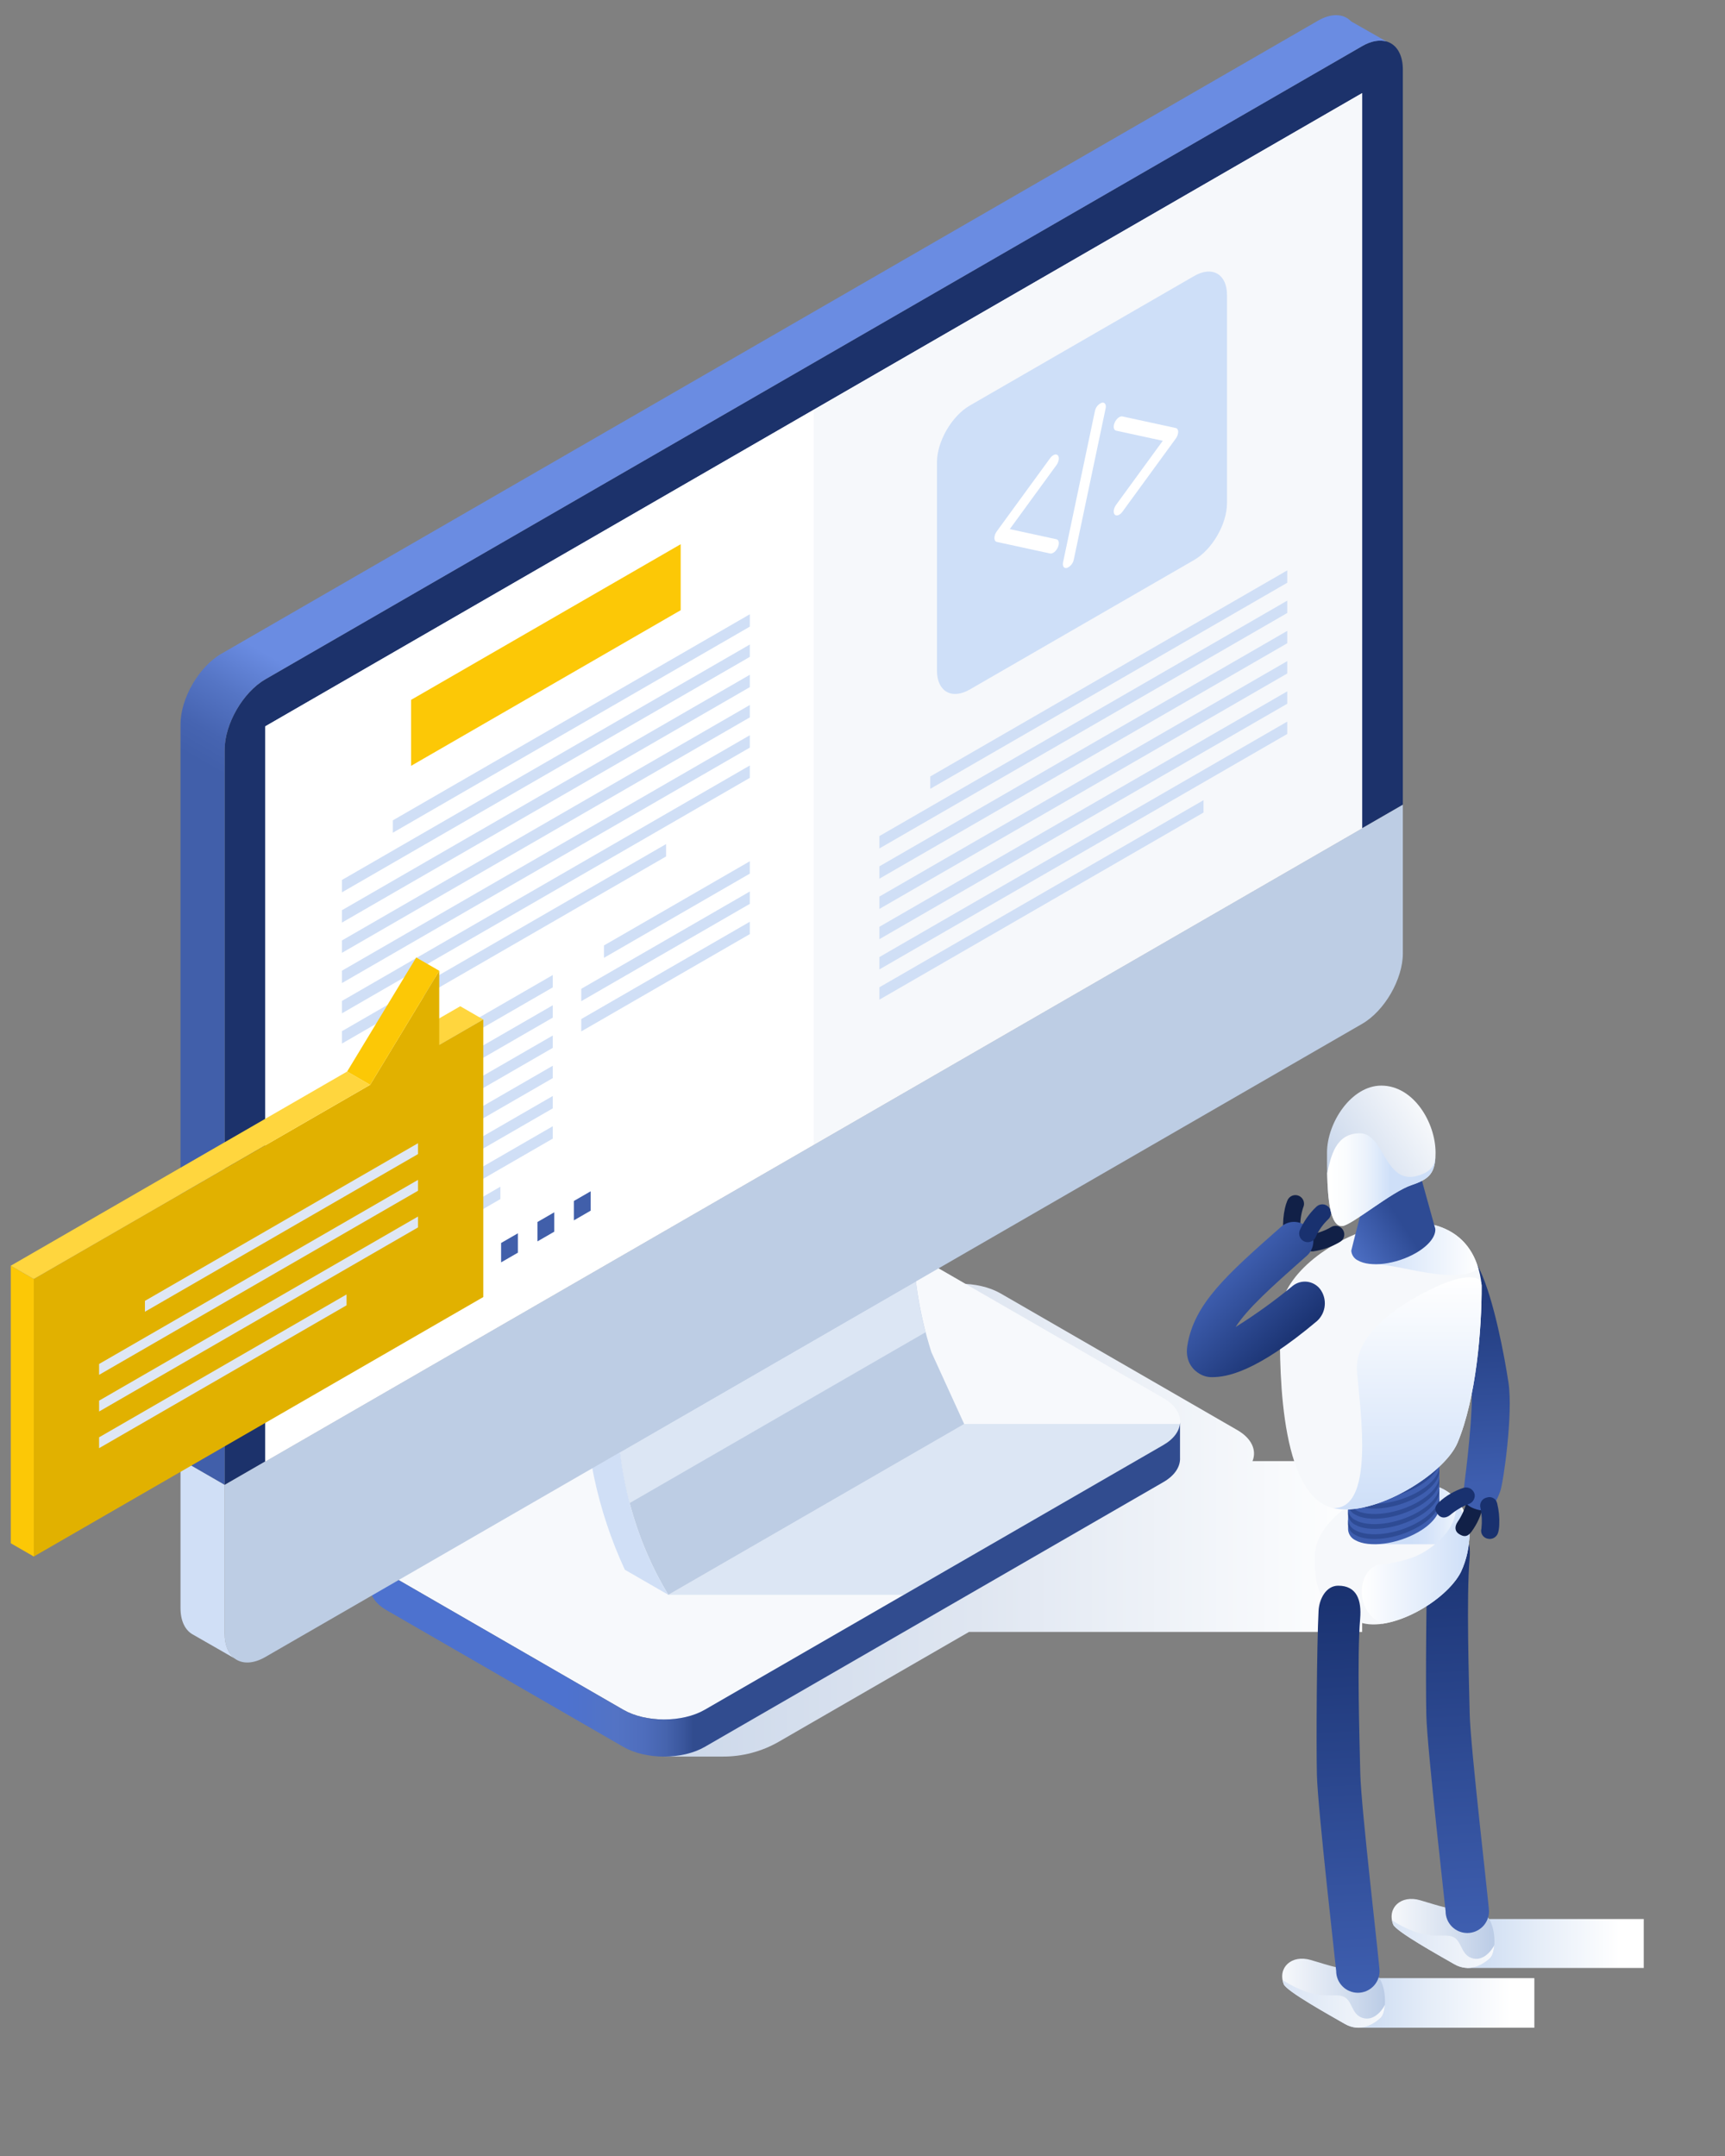
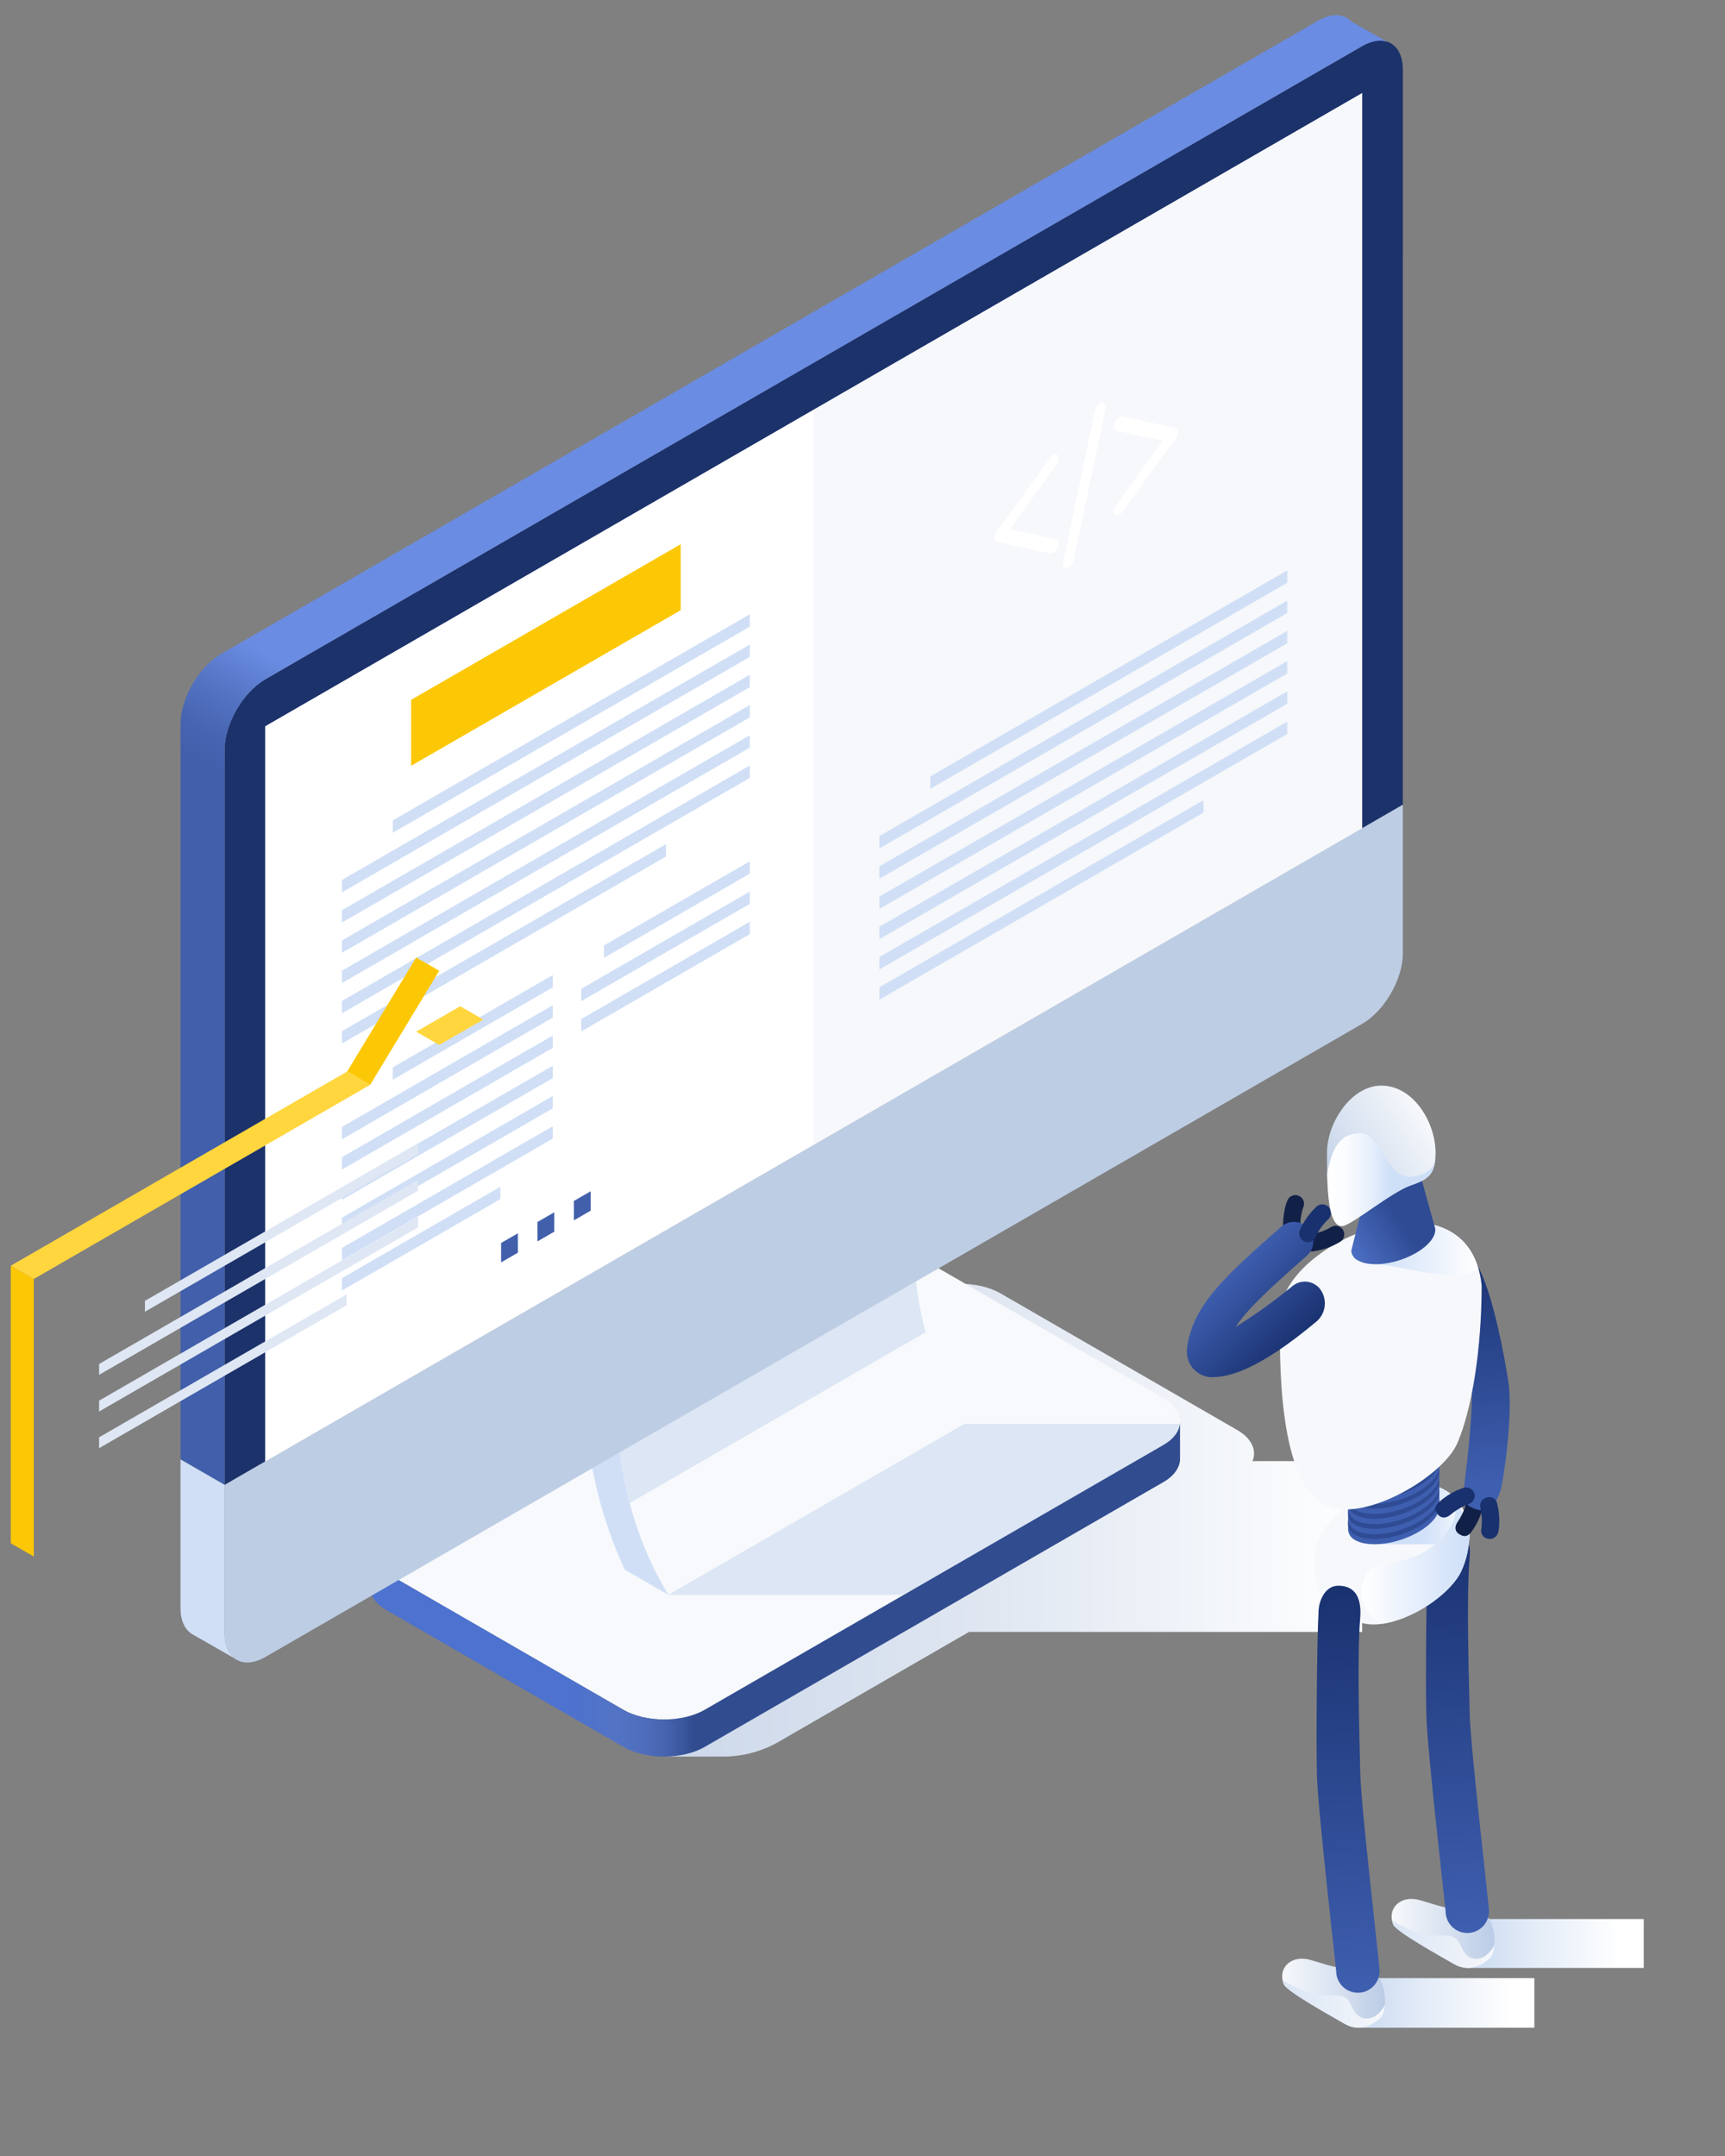
<svg xmlns="http://www.w3.org/2000/svg" width="160" height="200" viewBox="0 0 160 200" fill="none">
  <rect x="0" y="0" width="160" height="200" fill="#808080" stroke="none" />
  <path d="M116.175 135.541C116.578 134.538 116.112 133.438 114.762 132.659L92.81 119.985C90.733 118.786 87.337 118.786 85.26 119.985L42.725 144.542C40.649 145.741 40.649 147.702 42.725 148.903C42.725 148.903 64.873 161.681 64.973 161.73L61.592 162.947H67.022C68.848 162.959 70.644 162.485 72.228 161.575L89.879 151.384H126.345V135.541H116.175Z" fill="url(#paint0_linear_184_7919)" />
  <path d="M85.95 117.016C83.873 115.818 80.476 115.818 78.4 117.016L35.865 141.574C33.788 142.773 33.788 144.733 35.865 145.933L57.817 158.607C59.894 159.805 63.291 159.805 65.367 158.607L107.903 134.049C109.979 132.85 109.979 130.888 107.903 129.69L85.95 117.016Z" fill="#F7F9FC" />
  <g style="mix-blend-mode:multiply">
    <path d="M89.802 132.093L89.432 132.099L61.99 147.942H83.838L107.903 134.047C108.842 133.505 109.352 132.807 109.441 132.093L89.802 132.093Z" fill="#DCE6F4" />
  </g>
  <path d="M107.902 134.048L65.367 158.606C63.291 159.804 59.894 159.804 57.817 158.606L35.865 145.933C34.868 145.356 34.355 144.603 34.316 143.846C34.311 143.846 34.311 147.19 34.311 147.19C34.308 147.982 34.824 148.773 35.865 149.375L57.817 162.049C59.894 163.248 63.291 163.248 65.367 162.049L107.903 137.489C108.981 136.868 109.495 136.039 109.451 135.218V131.961C109.413 132.72 108.9 133.472 107.903 134.047L107.902 134.048Z" fill="url(#paint1_linear_184_7919)" />
-   <path d="M86.395 125.447C85.206 121.718 84.628 117.821 84.684 113.907L81.663 112.163C81.663 112.934 81.665 114.111 81.765 115.592L57.243 129.749C57.243 132.337 57.246 140.102 61.99 147.942L89.432 132.099L86.395 125.447Z" fill="#BDCDE4" />
  <path d="M84.684 113.906L57.243 129.749L54.223 128.006L81.663 112.163L84.684 113.906Z" fill="#B9BEC6" />
  <path d="M61.99 147.943C57.246 140.102 57.242 132.338 57.242 129.75L54.223 128.007C54.131 134.081 55.406 140.098 57.955 145.613L61.99 147.943Z" fill="#D0DFF6" />
  <g style="mix-blend-mode:multiply">
    <path d="M57.512 134.715C57.701 136.305 57.999 137.881 58.406 139.43L85.847 123.586C85.443 122.036 85.144 120.46 84.954 118.87L57.512 134.715Z" fill="#DCE6F4" />
  </g>
  <path d="M130.119 6.459C130.118 4.061 128.421 3.081 126.345 4.279L24.612 63.014C22.536 64.214 20.836 67.155 20.836 69.553V137.744L130.118 74.65L130.119 6.459Z" fill="#1C326B" />
  <path d="M122.251 1.917L20.518 60.653C18.441 61.852 16.743 64.794 16.743 67.192V135.382L20.835 137.744V69.553C20.835 67.156 22.536 64.214 24.612 63.015L126.345 4.28C127.192 3.79 127.972 3.67 128.605 3.855L125.331 1.991C124.646 1.27 123.519 1.185 122.251 1.917Z" fill="url(#paint2_linear_184_7919)" />
  <path d="M20.836 137.745V151.532C20.836 153.929 22.536 154.909 24.612 153.71L126.345 94.975C128.421 93.778 130.119 90.835 130.119 88.437L130.118 74.651L20.836 137.745Z" fill="#BDCDE4" />
  <path d="M20.835 151.53V137.743L16.743 135.381V149.167C16.743 150.374 17.173 151.219 17.864 151.611L21.789 153.86C21.198 153.43 20.835 152.632 20.835 151.53Z" fill="#D0DFF6" />
  <path d="M126.344 76.831L24.612 135.567V67.375L126.345 8.64L126.344 76.831Z" fill="white" />
  <path d="M75.476 106.197L24.612 135.565V67.374L75.476 38.006V106.197Z" fill="white" />
  <path d="M126.342 76.83L75.476 106.198V38.007L126.342 8.639V76.83Z" fill="#F6F8FB" />
  <path d="M38.129 64.923L63.135 50.485L63.136 56.606L38.13 71.043L38.129 64.923Z" fill="#FCC806" />
  <path d="M49.853 113.357L51.411 112.458V114.256L49.853 115.155V113.357ZM46.479 115.304L48.036 114.406V116.204L46.479 117.103V115.304ZM54.785 110.51L53.227 111.409V113.207L54.784 112.308L54.785 110.51Z" fill="#415FAA" />
  <path d="M36.435 76.101L69.548 56.983L69.547 58.131L36.435 77.248V76.101ZM31.716 81.631L69.547 59.789V60.936L31.716 82.778V81.631ZM31.716 84.437L69.547 62.595V63.742L31.716 85.584V84.437ZM31.716 87.242L69.547 65.4V66.548L31.716 88.39V87.242ZM31.716 90.047L69.547 68.205V69.353L31.716 91.195V90.047ZM31.716 92.853L69.547 71.011V72.159L31.716 94.001V92.853ZM31.716 95.658L61.781 78.3V79.448L31.716 96.806V95.658ZM36.435 99.013L51.271 90.447V91.594L36.435 100.16V99.013ZM31.716 104.542L51.271 93.252V94.4L31.716 105.69V104.542ZM31.716 107.348L51.271 96.058V97.205L31.716 108.495V107.348ZM56.02 87.705L69.547 79.895V81.043L56.02 88.853V87.705ZM53.914 91.727L69.547 82.701V83.848L53.914 92.875V91.727ZM53.914 94.532L69.547 85.506V86.653L53.914 95.679V94.532ZM31.716 110.154L51.271 98.863V100.011L31.716 111.301V110.154ZM31.716 112.959L51.271 101.669V102.816L31.716 114.106V112.959ZM31.716 115.764L51.271 104.475V105.622L31.716 116.912V115.764ZM31.716 118.57L46.411 110.085L46.412 111.233L31.716 119.718V118.57ZM86.286 72.029L119.398 52.911L119.398 54.059L86.286 73.176V72.029ZM81.566 77.559L119.398 55.717V56.864L81.566 78.707V77.559ZM81.566 80.365L119.398 58.523V59.67L81.566 81.512V80.365ZM81.566 83.17L119.398 61.328V62.475L81.566 84.317V83.17ZM81.566 85.975L119.398 64.133V65.281L81.566 87.123V85.975ZM81.566 88.781L119.398 66.939V68.087L81.566 89.928V88.781ZM81.566 91.586L111.631 74.228V75.376L81.566 92.734V91.586Z" fill="#D0DFF6" />
-   <path d="M86.907 42.888C86.907 40.958 88.275 38.589 89.947 37.624L110.769 25.602C112.439 24.637 113.807 25.427 113.807 27.357V46.676C113.807 48.607 112.439 50.976 110.769 51.941L89.947 63.963C88.275 64.928 86.907 64.139 86.907 62.209V42.888Z" fill="#CEDFF8" />
  <path d="M102.191 37.359C102.028 37.427 101.885 37.533 101.774 37.67C101.663 37.807 101.588 37.969 101.556 38.142L98.604 52.158C98.528 52.52 98.689 52.755 98.964 52.685C99.126 52.617 99.269 52.51 99.38 52.373C99.491 52.237 99.566 52.075 99.599 51.903L102.551 37.886C102.626 37.524 102.466 37.288 102.191 37.359ZM98.121 42.242C97.959 42.063 97.638 42.18 97.403 42.503L92.457 49.287C92.321 49.466 92.243 49.682 92.233 49.907C92.233 50.103 92.317 50.24 92.457 50.27L97.403 51.344C97.638 51.394 97.959 51.139 98.121 50.775C98.281 50.411 98.224 50.074 97.988 50.023L93.661 49.083L97.988 43.147C98.223 42.825 98.281 42.419 98.121 42.242ZM109.055 39.704L104.11 38.631C103.876 38.579 103.553 38.834 103.392 39.198C103.23 39.563 103.289 39.9 103.525 39.951L107.852 40.889L103.525 46.826C103.29 47.148 103.23 47.554 103.393 47.731C103.553 47.91 103.875 47.793 104.11 47.47L109.055 40.686C109.191 40.507 109.269 40.29 109.28 40.065C109.28 39.869 109.196 39.734 109.055 39.704Z" fill="white" />
  <path d="M42.691 93.344L44.827 94.576L40.741 96.935L38.605 95.702L42.691 93.344Z" fill="#FFD63E" />
-   <path d="M44.827 120.32V94.575L40.741 96.934V90.051L34.335 100.632L3.135 118.645V144.39L44.827 120.32Z" fill="#E1B100" />
  <g style="mix-blend-mode:multiply">
    <path d="M38.77 107.059L13.443 121.682V120.674L38.77 106.051V107.059ZM38.77 110.46L9.191 127.537V126.529L38.77 109.452V110.46ZM38.77 113.861L9.192 130.938V129.93L38.77 112.852V113.861ZM32.144 121.087L9.191 134.339V133.331L32.144 120.079V121.087Z" fill="#DFE7F4" />
  </g>
  <path d="M1 117.413L3.135 118.645V144.391L1 143.159V117.413Z" fill="#FCC806" />
  <path d="M32.199 99.4L34.335 100.633L3.135 118.645L1 117.413L32.199 99.4Z" fill="#FFD63E" />
  <path d="M38.605 88.819L40.741 90.052L34.335 100.634L32.199 99.4L38.605 88.819Z" fill="#FCC806" />
  <path style="mix-blend-mode:multiply" d="M152.464 178.019H137.213L136.036 182.557H152.464V178.019Z" fill="url(#paint3_linear_184_7919)" />
  <path d="M137.87 177.692C138.783 178.603 138.807 181.083 138.205 181.645C137.604 182.205 136.328 183.038 134.881 182.204C133.435 181.367 129.474 179.171 129.222 178.521C128.628 176.993 129.937 175.745 131.732 176.277C133.799 176.891 134.225 177.067 135.195 177.03C136.166 176.995 137.202 177.024 137.87 177.692Z" fill="url(#paint4_linear_184_7919)" />
  <path style="mix-blend-mode:multiply" d="M138.599 180.438C138.559 180.981 138.424 181.44 138.205 181.644C137.604 182.204 136.328 183.037 134.881 182.202C133.434 181.366 129.474 179.17 129.221 178.519C129.175 178.397 129.139 178.27 129.116 178.141C132.291 180.138 133.643 179.338 134.632 179.626C135.62 179.913 135.423 181.255 136.483 181.632C137.542 182.009 138.368 180.941 138.599 180.438Z" fill="url(#paint5_linear_184_7919)" />
  <path d="M136.097 179.314C136.629 179.314 137.14 179.103 137.517 178.727C137.894 178.352 138.107 177.842 138.11 177.31C138.112 176.693 136.392 162.151 136.32 158.996C136.246 155.686 136.01 148.168 136.308 144.605C136.451 142.898 136.001 141.547 134.262 141.553C133.15 141.558 132.507 142.777 132.448 143.887C132.291 146.884 132.225 155.987 132.296 159.087C132.365 162.186 134.084 177.14 134.084 177.292C134.081 177.825 134.291 178.338 134.667 178.718C135.043 179.097 135.554 179.311 136.087 179.314H136.097Z" fill="url(#paint6_linear_184_7919)" />
  <path d="M121.952 144.303C121.908 147.357 122.327 149.148 126.133 150.493C128.977 151.497 134.164 148.512 135.518 145.799C136.041 144.666 136.305 143.431 136.293 142.184C135.398 133.419 122.031 138.859 121.952 144.304V144.303Z" fill="#F6F8FB" />
  <path d="M127.498 138.362V143.253H136.233C136.276 142.898 136.296 142.541 136.293 142.183C135.788 137.24 131.316 136.816 127.498 138.362Z" fill="url(#paint7_linear_184_7919)" />
  <path style="mix-blend-mode:multiply" d="M132.343 143.81C130.827 144.811 128.982 145.006 127.902 145.168C126.047 145.447 125.423 149.385 128.212 150.623C131.015 150.228 134.452 147.933 135.518 145.798C136.041 144.665 136.305 143.43 136.293 142.183C136.205 141.324 135.215 139.491 134.912 138.892C135.316 140.213 134.933 142.1 132.343 143.81Z" fill="url(#paint8_linear_184_7919)" />
  <path d="M125.038 137.127C125.042 137.344 125.106 137.555 125.222 137.738C125.339 137.92 125.504 138.067 125.699 138.161C126.958 138.888 129.577 138.553 131.551 137.414C132.769 136.711 133.455 135.865 133.505 135.149V139.696H133.503C133.553 140.443 132.862 141.365 131.551 142.121C129.577 143.26 126.958 143.594 125.699 142.868C125.513 142.778 125.353 142.639 125.237 142.467C125.122 142.295 125.054 142.095 125.04 141.888C125.037 141.819 125.038 137.127 125.038 137.127Z" fill="#3E5EAF" />
  <path d="M125.04 140.949V140.963C125.054 141.17 125.122 141.37 125.237 141.542C125.353 141.714 125.512 141.853 125.699 141.943C126.958 142.67 129.577 142.335 131.55 141.196C132.862 140.44 133.553 139.518 133.503 138.771H133.505V139.21H133.503C133.553 139.957 132.862 140.877 131.55 141.635C129.577 142.773 126.958 143.108 125.699 142.382C125.512 142.291 125.353 142.153 125.237 141.98C125.122 141.808 125.054 141.609 125.04 141.402C125.04 141.389 125.039 141.217 125.039 140.949H125.04Z" fill="#2E4B94" />
  <path d="M125.04 140.009V140.023C125.054 140.23 125.122 140.43 125.238 140.602C125.353 140.774 125.512 140.912 125.699 141.003C126.958 141.729 129.577 141.395 131.55 140.256C132.862 139.499 133.553 138.578 133.503 137.831H133.505V138.269L133.503 138.269C133.553 139.016 132.862 139.937 131.55 140.694C129.577 141.833 126.958 142.167 125.699 141.441C125.513 141.35 125.353 141.212 125.238 141.04C125.122 140.868 125.054 140.668 125.04 140.461C125.04 140.448 125.039 140.277 125.039 140.009H125.04Z" fill="#2E4B94" />
  <path d="M125.04 139.068V139.083C125.054 139.29 125.122 139.49 125.237 139.662C125.353 139.834 125.512 139.973 125.699 140.063C126.958 140.789 129.577 140.455 131.55 139.316C132.862 138.559 133.553 137.638 133.503 136.891L133.505 136.891V137.329H133.503C133.553 138.076 132.862 138.997 131.55 139.754C129.577 140.893 126.958 141.228 125.699 140.501C125.512 140.41 125.353 140.272 125.238 140.1C125.122 139.928 125.054 139.728 125.04 139.521C125.04 139.508 125.039 139.337 125.039 139.068H125.04Z" fill="#2E4B94" />
  <path d="M125.04 138.129V138.143C125.054 138.35 125.122 138.55 125.238 138.722C125.353 138.894 125.513 139.032 125.699 139.123C126.958 139.849 129.577 139.515 131.55 138.376C132.862 137.618 133.553 136.698 133.503 135.951H133.505V136.388L133.503 136.389C133.553 137.136 132.862 138.056 131.55 138.814C129.577 139.953 126.958 140.287 125.699 139.561C125.512 139.47 125.353 139.332 125.238 139.16C125.122 138.987 125.054 138.788 125.04 138.581C125.04 138.568 125.039 138.397 125.039 138.129H125.04Z" fill="#2E4B94" />
  <path d="M125.04 137.189V137.204C125.054 137.411 125.122 137.61 125.238 137.782C125.353 137.954 125.512 138.093 125.699 138.183C126.958 138.91 129.577 138.576 131.551 137.437C132.862 136.679 133.553 135.759 133.503 135.012L133.505 135.011V135.45L133.503 135.45C133.553 136.196 132.862 137.118 131.551 137.874C129.577 139.014 126.958 139.348 125.699 138.621C125.513 138.53 125.353 138.392 125.238 138.22C125.122 138.048 125.054 137.849 125.04 137.642C125.039 137.491 125.039 137.34 125.039 137.189H125.04Z" fill="#2E4B94" />
  <path style="mix-blend-mode:multiply" d="M142.316 183.499H126.299L125.888 188.1H142.316V183.499Z" fill="url(#paint9_linear_184_7919)" />
  <path d="M127.722 183.234C128.634 184.146 128.659 186.625 128.058 187.187C127.456 187.748 126.18 188.58 124.733 187.746C123.286 186.911 119.326 184.714 119.073 184.064C118.48 182.535 119.789 181.288 121.584 181.82C123.65 182.434 124.077 182.609 125.047 182.573C126.017 182.536 127.055 182.567 127.722 183.234Z" fill="url(#paint10_linear_184_7919)" />
  <path style="mix-blend-mode:multiply" d="M128.451 185.981C128.411 186.525 128.276 186.982 128.058 187.186C127.456 187.747 126.18 188.58 124.733 187.745C123.286 186.91 119.326 184.713 119.073 184.063C119.027 183.94 118.992 183.813 118.968 183.685C122.144 185.681 123.496 184.881 124.484 185.169C125.473 185.456 125.275 186.798 126.335 187.175C127.394 187.552 128.22 186.484 128.451 185.981Z" fill="url(#paint11_linear_184_7919)" />
  <path d="M125.949 184.858C126.481 184.858 126.991 184.647 127.368 184.271C127.746 183.896 127.959 183.386 127.961 182.854C127.964 182.237 126.243 167.694 126.172 164.539C126.097 161.23 125.861 153.711 126.16 150.148C126.304 148.44 125.853 147.091 124.114 147.097C123.002 147.1 122.358 148.321 122.301 149.43C122.143 152.428 122.077 161.531 122.147 164.63C122.217 167.73 123.936 182.684 123.935 182.834C123.933 183.368 124.143 183.881 124.519 184.26C124.894 184.64 125.405 184.854 125.939 184.858H125.949Z" fill="url(#paint12_linear_184_7919)" />
  <path d="M136.68 138.784C136.511 138.814 136.356 138.895 136.234 139.015C136.113 139.135 136.03 139.289 135.998 139.458C135.825 140.079 135.551 140.667 135.186 141.198C134.897 141.636 134.947 142.067 135.338 142.308C135.729 142.551 136.078 142.626 136.479 142.098C137.012 141.376 137.386 140.551 137.577 139.675C137.606 139.471 137.555 139.263 137.433 139.097C137.312 138.93 137.13 138.818 136.927 138.784C136.845 138.767 136.761 138.767 136.68 138.784Z" fill="#112047" />
  <path d="M136.748 139.946C135.739 139.565 135.641 139.052 135.863 137.369C135.881 137.234 136.739 130.667 136.464 128.334C136.181 125.929 135.175 121.504 134.034 119.283C133.763 118.682 133.524 118.067 133.316 117.441C133.228 117.237 133.182 117.018 133.182 116.796C133.182 116.574 133.227 116.354 133.315 116.151C133.403 115.947 133.532 115.763 133.694 115.611C133.855 115.459 134.047 115.342 134.255 115.267C135.185 114.914 136.042 115.355 136.485 116.216C136.751 116.736 137.019 117.293 137.275 117.838C138.569 120.575 139.54 125.779 139.918 128.266C140.352 131.124 139.454 137.502 139.151 138.341C138.607 139.844 138.042 140.435 136.748 139.946Z" fill="url(#paint13_linear_184_7919)" />
  <path d="M139.062 141.411C139.059 141.656 139.026 141.9 138.965 142.138C138.916 142.344 138.788 142.523 138.609 142.636C138.43 142.748 138.213 142.786 138.006 142.74C137.902 142.723 137.802 142.683 137.714 142.625C137.626 142.566 137.551 142.489 137.495 142.4C137.438 142.31 137.401 142.21 137.386 142.105C137.371 142 137.378 141.893 137.408 141.792C137.479 141.163 137.451 140.526 137.325 139.906C137.292 139.804 137.282 139.696 137.293 139.589C137.305 139.483 137.339 139.38 137.393 139.287C137.447 139.194 137.519 139.114 137.606 139.051C137.693 138.988 137.792 138.944 137.897 138.921C137.998 138.885 138.105 138.871 138.212 138.88C138.319 138.889 138.422 138.921 138.515 138.974C138.608 139.028 138.688 139.1 138.75 139.188C138.811 139.275 138.853 139.375 138.873 139.48C139.027 140.112 139.091 140.762 139.062 141.411ZM136.788 138.793C136.774 138.963 136.71 139.126 136.602 139.259C136.494 139.392 136.349 139.489 136.185 139.537C135.581 139.775 135.019 140.109 134.522 140.527C134.113 140.858 133.669 140.86 133.382 140.502C133.094 140.144 132.978 139.814 133.46 139.358C134.124 138.749 134.911 138.289 135.768 138.01C135.971 137.956 136.187 137.982 136.372 138.082C136.556 138.183 136.695 138.35 136.759 138.551C136.786 138.628 136.796 138.711 136.788 138.793Z" fill="#19316F" />
  <path d="M118.734 121.924C118.678 125.798 118.458 138.082 123.286 139.788C126.893 141.062 133.898 136.913 135.192 133.834C136.912 129.742 137.445 123.312 137.427 119.228C136.293 108.11 118.834 115.018 118.734 121.924L118.734 121.924Z" fill="#F6F8FB" />
  <path d="M119.185 112.069C119.238 111.829 119.313 111.594 119.408 111.367C119.448 111.267 119.507 111.177 119.582 111.101C119.658 111.024 119.747 110.964 119.846 110.923C119.945 110.882 120.052 110.861 120.159 110.862C120.266 110.863 120.372 110.885 120.47 110.928C120.569 110.97 120.657 111.032 120.732 111.11C120.806 111.187 120.863 111.278 120.902 111.379C120.94 111.479 120.957 111.585 120.954 111.692C120.95 111.8 120.925 111.905 120.879 112.002C120.671 112.62 120.582 113.271 120.617 113.922C120.628 114.029 120.617 114.137 120.586 114.239C120.554 114.341 120.502 114.437 120.434 114.519C120.365 114.601 120.28 114.668 120.185 114.717C120.089 114.766 119.985 114.795 119.878 114.803C119.771 114.811 119.664 114.798 119.562 114.763C119.461 114.729 119.367 114.675 119.287 114.603C119.207 114.532 119.142 114.446 119.096 114.349C119.05 114.252 119.023 114.147 119.018 114.04C118.985 113.379 119.041 112.716 119.185 112.069ZM120.929 115.108C120.968 114.941 121.059 114.792 121.188 114.681C121.317 114.569 121.479 114.502 121.649 114.489C122.292 114.385 122.911 114.161 123.47 113.826C123.651 113.717 123.867 113.683 124.072 113.732C124.277 113.781 124.454 113.908 124.566 114.087C124.678 114.266 124.714 114.481 124.668 114.687C124.622 114.893 124.497 115.072 124.32 115.186C123.541 115.657 122.674 115.964 121.772 116.087C121.56 116.104 121.35 116.035 121.189 115.897C121.027 115.759 120.927 115.562 120.911 115.35C120.905 115.269 120.911 115.187 120.929 115.108Z" fill="#112047" />
  <path d="M112.404 127.751C113.732 127.751 116.442 127.356 122.157 122.547C122.568 122.173 122.825 121.658 122.875 121.104C122.925 120.551 122.766 119.998 122.428 119.557C122.128 119.186 121.694 118.949 121.22 118.898C120.746 118.848 120.272 118.987 119.9 119.286C118.219 120.67 116.451 121.945 114.605 123.101C115.716 121.386 117.815 119.49 121.212 116.491C121.388 116.335 121.533 116.145 121.637 115.933C121.74 115.721 121.801 115.491 121.816 115.255C121.83 115.02 121.798 114.784 121.722 114.56C121.645 114.337 121.525 114.131 121.369 113.954C121.213 113.777 121.023 113.633 120.811 113.529C120.599 113.426 120.369 113.365 120.134 113.35C119.898 113.336 119.662 113.367 119.439 113.444C119.215 113.521 119.009 113.64 118.833 113.797C113.797 118.242 110.757 120.926 110.129 124.83C109.865 126.483 110.897 127.222 111.22 127.41C111.572 127.637 111.985 127.756 112.404 127.751Z" fill="url(#paint14_linear_184_7919)" />
  <path d="M121.268 115.23C121.438 115.237 121.606 115.19 121.748 115.095C121.89 115 121.998 114.863 122.056 114.702C122.327 114.109 122.709 113.574 123.18 113.124C123.261 113.053 123.327 112.968 123.374 112.871C123.421 112.775 123.448 112.671 123.454 112.564C123.46 112.457 123.444 112.35 123.408 112.25C123.372 112.149 123.317 112.056 123.244 111.977C123.172 111.899 123.085 111.835 122.987 111.791C122.89 111.746 122.785 111.721 122.678 111.718C122.571 111.715 122.464 111.733 122.365 111.772C122.265 111.81 122.174 111.868 122.097 111.943C121.436 112.567 120.909 113.321 120.549 114.156C120.513 114.255 120.497 114.36 120.501 114.465C120.506 114.571 120.532 114.674 120.576 114.769C120.621 114.864 120.684 114.95 120.762 115.021C120.839 115.092 120.93 115.147 121.029 115.183C121.106 115.211 121.186 115.227 121.268 115.23V115.23Z" fill="#19316F" />
  <path style="mix-blend-mode:multiply" d="M132.442 113.511L127.461 117.271C129.836 117.271 134.919 119.239 137.124 117.692C136.399 115.18 134.625 113.9 132.442 113.511Z" fill="url(#paint15_linear_184_7919)" />
  <path d="M126.714 110.652C126.712 111.03 128.812 110.753 130.643 109.731C131.07 109.493 131.404 109.424 131.766 109.082L133.131 114L133.129 114C133.176 114.688 132.539 115.536 131.331 116.233C129.515 117.282 127.102 117.59 125.943 116.921C125.771 116.838 125.624 116.71 125.518 116.552C125.411 116.393 125.348 116.209 125.336 116.018C125.333 115.956 126.714 110.652 126.714 110.652Z" fill="url(#paint16_linear_184_7919)" />
  <path d="M133.153 106.926C133.153 104.146 131.123 100.706 128.118 100.706C125.339 100.706 123.085 104.146 123.085 106.926C123.085 109.706 123.091 113.883 124.523 113.729C125.404 113.635 129.089 110.544 130.922 109.933C132.601 109.374 133.153 108.82 133.153 106.926V106.926Z" fill="url(#paint17_linear_184_7919)" />
  <path style="mix-blend-mode:multiply" d="M130.923 109.935C129.089 110.545 125.404 113.637 124.523 113.731C123.394 113.852 123.152 111.284 123.1 108.83C123.453 107.286 123.86 105.136 126.128 105.128C128.391 105.12 128.431 109.91 131.446 109.082C133.093 108.631 133.07 107.722 133.131 107.322L133.136 107.329C133.054 108.894 132.471 109.419 130.922 109.935H130.923Z" fill="url(#paint18_linear_184_7919)" />
-   <path style="mix-blend-mode:multiply" d="M133.126 119.407C130.631 120.581 125.52 123.406 125.869 127.293C126.218 131.179 127.472 140.002 123.658 139.896C127.354 140.786 133.941 136.81 135.192 133.833C136.912 129.741 137.445 123.311 137.427 119.228C137.419 119.152 137.403 119.085 137.393 119.011C137.148 118.193 135.434 118.321 133.126 119.407Z" fill="url(#paint19_linear_184_7919)" />
  <defs>
    <linearGradient id="paint0_linear_184_7919" x1="41.168" y1="141.017" x2="126.345" y2="141.017" gradientUnits="userSpaceOnUse">
      <stop stop-color="#C6D3E7" />
      <stop offset="0.241" stop-color="#CCD8EA" />
      <stop offset="0.578" stop-color="#DFE6F1" />
      <stop offset="0.969" stop-color="#FCFDFE" />
      <stop offset="1" stop-color="white" />
    </linearGradient>
    <linearGradient id="paint1_linear_184_7919" x1="34.311" y1="147.455" x2="109.454" y2="147.455" gradientUnits="userSpaceOnUse">
      <stop offset="0.242" stop-color="#4D72CF" />
      <stop offset="0.305" stop-color="#5373C4" />
      <stop offset="0.339" stop-color="#4E6DBC" />
      <stop offset="0.365" stop-color="#4664AE" />
      <stop offset="0.388" stop-color="#39559B" />
      <stop offset="0.399" stop-color="#314C8F" />
    </linearGradient>
    <linearGradient id="paint2_linear_184_7919" x1="6.647" y1="148.986" x2="100.242" y2="-13.125" gradientUnits="userSpaceOnUse">
      <stop offset="0.394" stop-color="#415FAA" />
      <stop offset="0.409" stop-color="#4664B1" />
      <stop offset="0.432" stop-color="#5575C5" />
      <stop offset="0.457" stop-color="#6A8CE2" />
    </linearGradient>
    <linearGradient id="paint3_linear_184_7919" x1="137.786" y1="180.287" x2="154.021" y2="180.287" gradientUnits="userSpaceOnUse">
      <stop stop-color="#D1DFF3" />
      <stop offset="0.301" stop-color="#E5EDF8" />
      <stop offset="0.766" stop-color="white" />
    </linearGradient>
    <linearGradient id="paint4_linear_184_7919" x1="138.568" y1="179.354" x2="129.153" y2="179.354" gradientUnits="userSpaceOnUse">
      <stop stop-color="#BBCCE6" />
      <stop offset="0.449" stop-color="#D7E1F0" />
      <stop offset="1" stop-color="#F6F8FB" />
    </linearGradient>
    <linearGradient id="paint5_linear_184_7919" x1="138.554" y1="180.348" x2="129.191" y2="180.348" gradientUnits="userSpaceOnUse">
      <stop stop-color="#F6F8FB" />
      <stop offset="1" stop-color="#DAE5F5" />
    </linearGradient>
    <linearGradient id="paint6_linear_184_7919" x1="135.693" y1="178.911" x2="133.969" y2="141.332" gradientUnits="userSpaceOnUse">
      <stop stop-color="#3E5EAF" />
      <stop offset="1" stop-color="#19316F" />
    </linearGradient>
    <linearGradient id="paint7_linear_184_7919" x1="127.498" y1="140.41" x2="136.294" y2="140.41" gradientUnits="userSpaceOnUse">
      <stop offset="0.381" stop-color="#CEDFF8" />
      <stop offset="0.545" stop-color="#D3E2F9" />
      <stop offset="0.751" stop-color="#E3EDFB" />
      <stop offset="0.979" stop-color="#FCFDFF" />
      <stop offset="1" stop-color="white" />
    </linearGradient>
    <linearGradient id="paint8_linear_184_7919" x1="126.313" y1="144.757" x2="136.294" y2="144.757" gradientUnits="userSpaceOnUse">
      <stop stop-color="white" />
      <stop offset="1" stop-color="#CEDFF8" />
    </linearGradient>
    <linearGradient id="paint9_linear_184_7919" x1="127.638" y1="185.799" x2="143.873" y2="185.799" gradientUnits="userSpaceOnUse">
      <stop stop-color="#D1DFF3" />
      <stop offset="0.301" stop-color="#E5EDF8" />
      <stop offset="0.766" stop-color="white" />
    </linearGradient>
    <linearGradient id="paint10_linear_184_7919" x1="128.42" y1="184.897" x2="119.004" y2="184.897" gradientUnits="userSpaceOnUse">
      <stop stop-color="#BBCCE6" />
      <stop offset="0.449" stop-color="#D7E1F0" />
      <stop offset="1" stop-color="#F6F8FB" />
    </linearGradient>
    <linearGradient id="paint11_linear_184_7919" x1="128.406" y1="185.891" x2="119.043" y2="185.891" gradientUnits="userSpaceOnUse">
      <stop stop-color="#F6F8FB" />
      <stop offset="1" stop-color="#DAE5F5" />
    </linearGradient>
    <linearGradient id="paint12_linear_184_7919" x1="125.545" y1="184.455" x2="123.82" y2="146.876" gradientUnits="userSpaceOnUse">
      <stop stop-color="#3E5EAF" />
      <stop offset="1" stop-color="#19316F" />
    </linearGradient>
    <linearGradient id="paint13_linear_184_7919" x1="137.438" y1="137.6" x2="136.22" y2="115.266" gradientUnits="userSpaceOnUse">
      <stop stop-color="#3E5EAF" />
      <stop offset="1" stop-color="#19316F" />
    </linearGradient>
    <linearGradient id="paint14_linear_184_7919" x1="120.296" y1="124.731" x2="113.804" y2="118.238" gradientUnits="userSpaceOnUse">
      <stop stop-color="#19316F" />
      <stop offset="1" stop-color="#3E5EAF" />
    </linearGradient>
    <linearGradient id="paint15_linear_184_7919" x1="127.461" y1="115.898" x2="137.124" y2="115.898" gradientUnits="userSpaceOnUse">
      <stop stop-color="#CEDFF8" />
      <stop offset="1" stop-color="white" />
    </linearGradient>
    <linearGradient id="paint16_linear_184_7919" x1="129.742" y1="112.978" x2="124.249" y2="116.573" gradientUnits="userSpaceOnUse">
      <stop stop-color="#2E4B94" />
      <stop offset="1" stop-color="#5275CC" />
    </linearGradient>
    <linearGradient id="paint17_linear_184_7919" x1="132.052" y1="103.456" x2="121.682" y2="110.191" gradientUnits="userSpaceOnUse">
      <stop stop-color="#F6F8FB" />
      <stop offset="0.551" stop-color="#D7E1F0" />
      <stop offset="1" stop-color="#BBCCE6" />
    </linearGradient>
    <linearGradient id="paint18_linear_184_7919" x1="129.014" y1="109.432" x2="121.945" y2="109.432" gradientUnits="userSpaceOnUse">
      <stop stop-color="#CEDFF8" />
      <stop offset="0.04" stop-color="#D2E2F9" />
      <stop offset="0.327" stop-color="#EBF2FC" />
      <stop offset="0.589" stop-color="#FAFCFE" />
      <stop offset="0.803" stop-color="white" />
    </linearGradient>
    <linearGradient id="paint19_linear_184_7919" x1="130.543" y1="140.023" x2="130.543" y2="118.481" gradientUnits="userSpaceOnUse">
      <stop stop-color="#CEDFF8" />
      <stop offset="1" stop-color="white" />
    </linearGradient>
  </defs>
</svg>